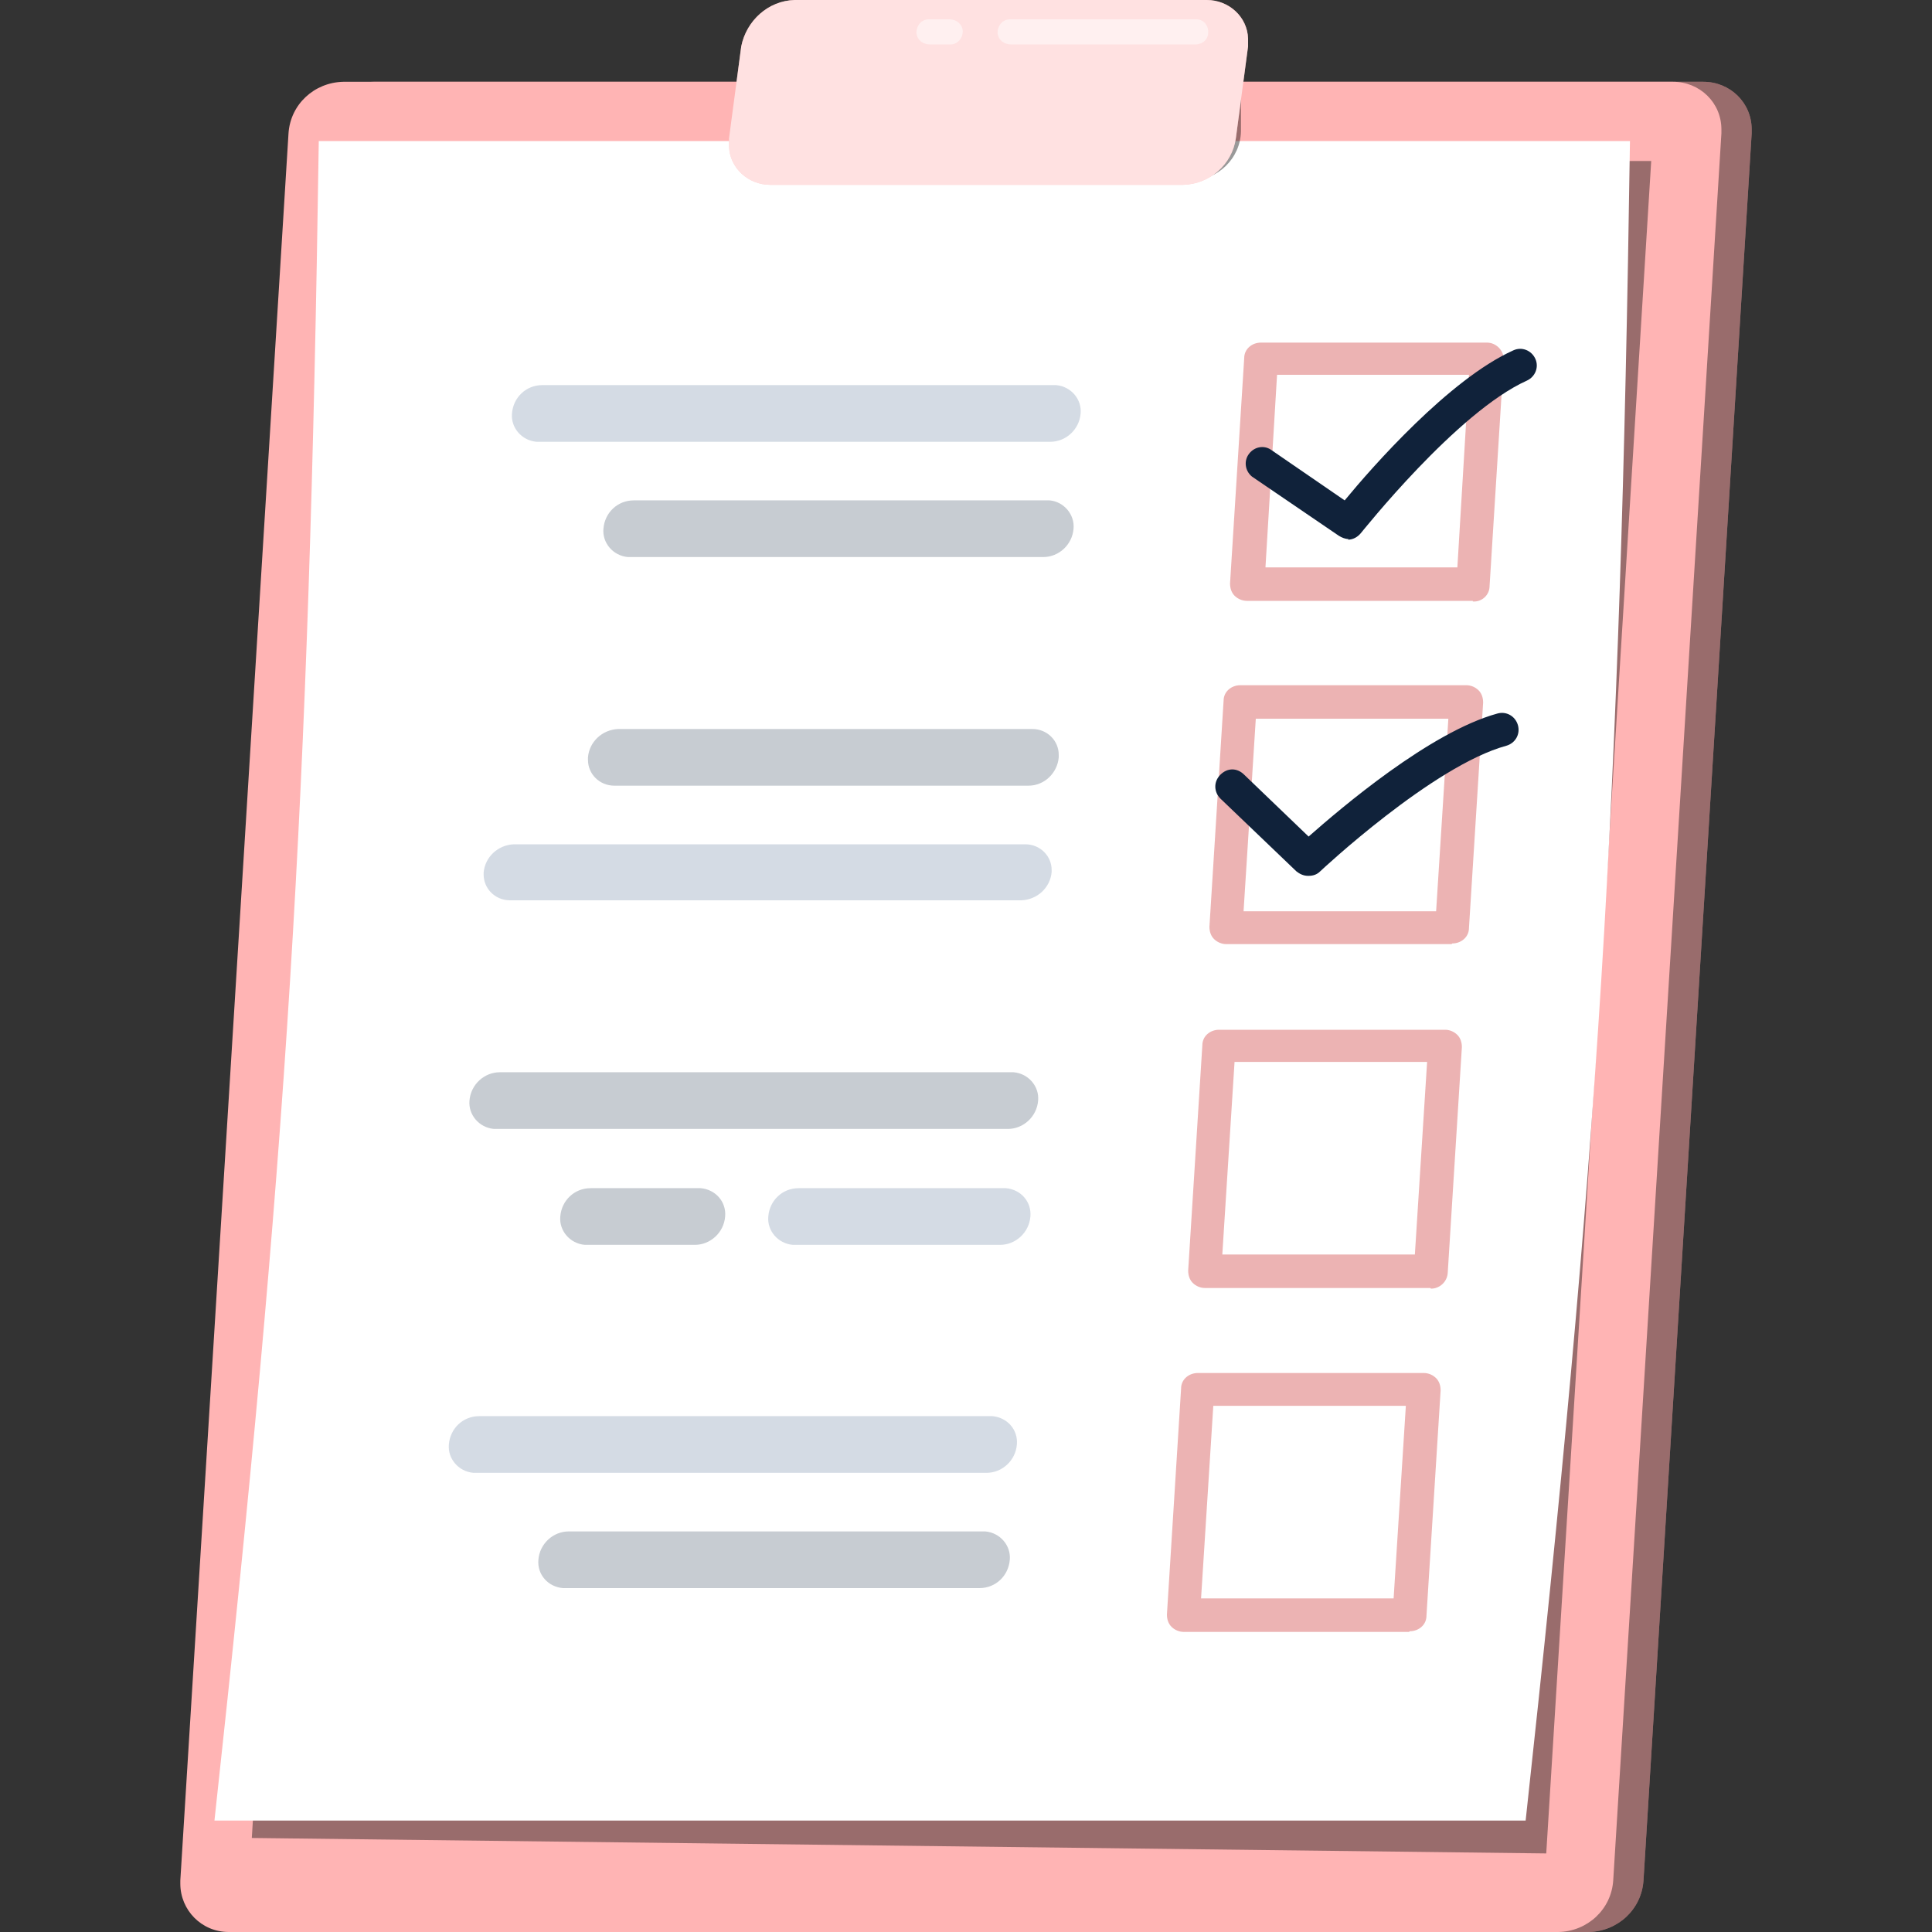
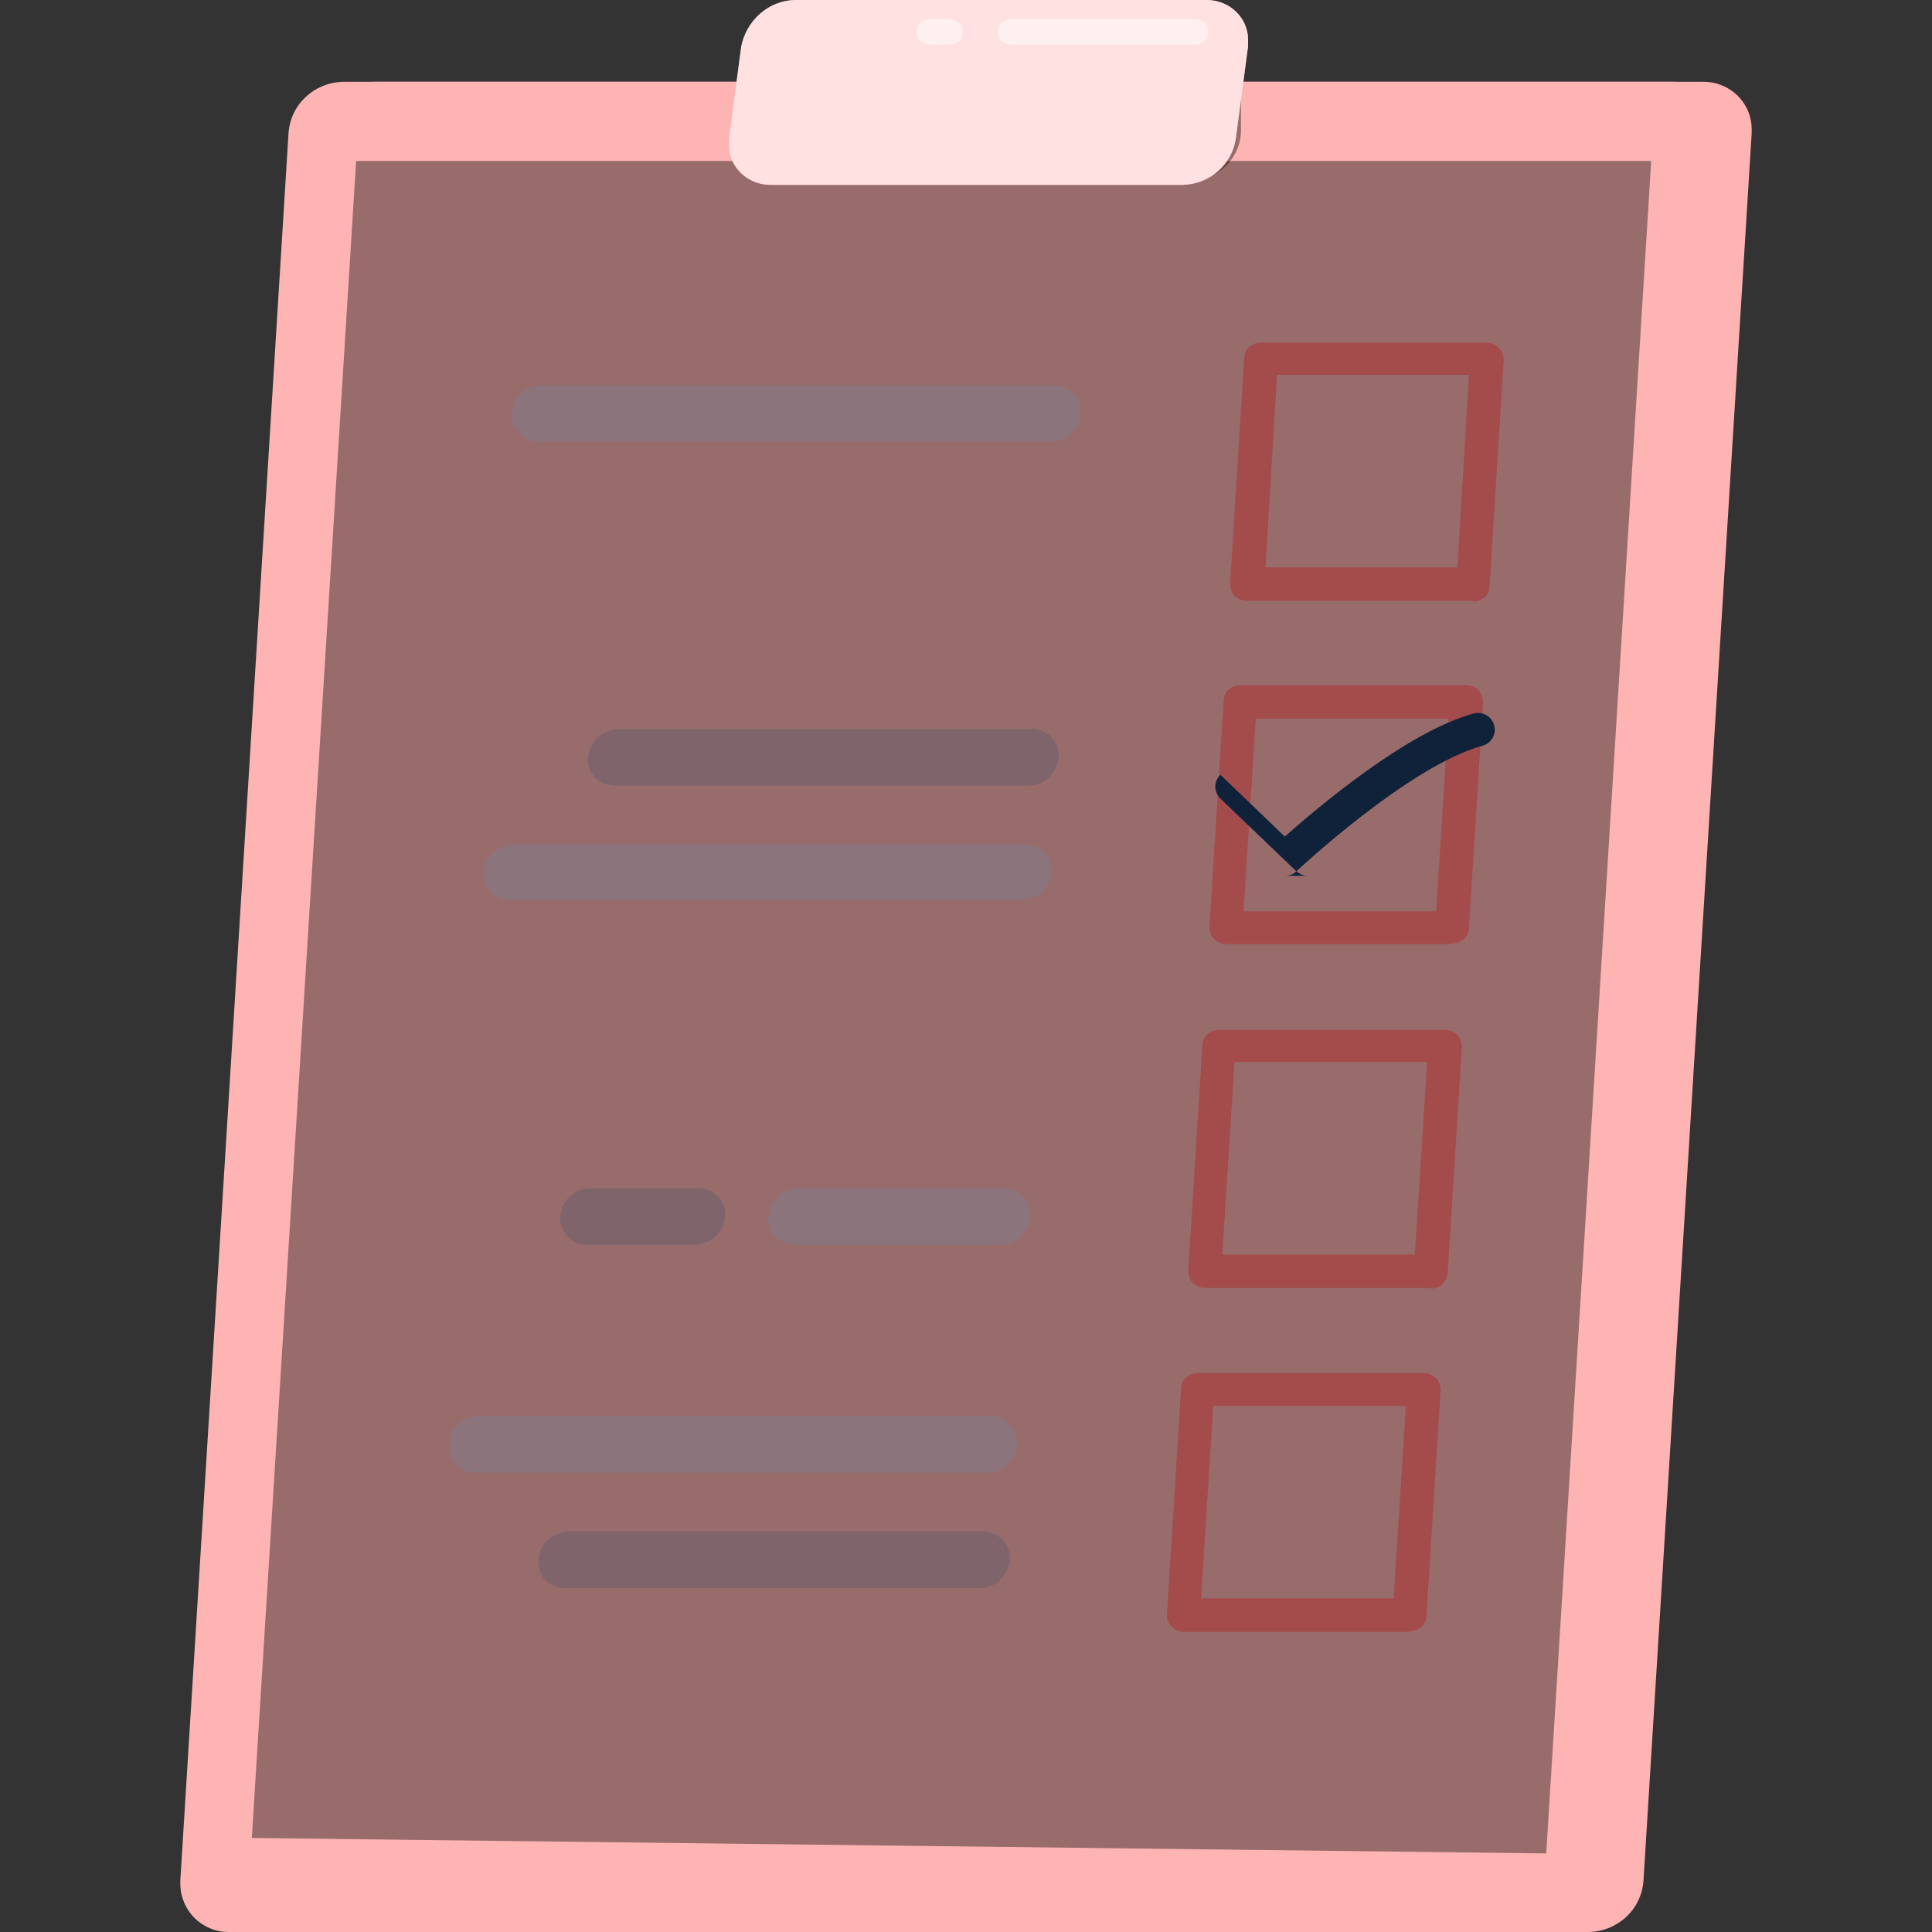
<svg xmlns="http://www.w3.org/2000/svg" id="Ebene_1" version="1.1" viewBox="0 0 300 300">
  <rect x="0" y="0" width="300" height="300" fill="#333333" stroke="none" />
  <defs>
    <style>
      .st0 {
        fill: #c00000;
      }

      .st0, .st1, .st2, .st3, .st4, .st5 {
        isolation: isolate;
      }

      .st0, .st1, .st3 {
        opacity: .3;
      }

      .st1 {
        fill: #7086a4;
      }

      .st6, .st2, .st4 {
        fill: #fff;
      }

      .st2 {
        opacity: .6;
      }

      .st7 {
        fill: #10223a;
      }

      .st3 {
        fill: #44546a;
      }

      .st4 {
        opacity: .5;
      }

      .st5 {
        opacity: .4;
      }

      .st8 {
        fill: #ffb4b4;
      }
    </style>
  </defs>
  <g id="freepik--to-do-list--inject-128">
    <path class="st8" d="M58,12.7h206.5c4.1,0,7.5,3.2,7.5,7.4,0,.2,0,.4,0,.6l-16.8,271.3c-.3,4.5-4,7.9-8.5,8H40.2c-4.2,0-7.5-3.4-7.5-7.5,0-.2,0-.3,0-.5L49.5,20.7c.3-4.5,4-7.9,8.5-8Z" />
-     <path class="st5" d="M58,12.7h206.5c4.1,0,7.5,3.2,7.5,7.4,0,.2,0,.4,0,.6l-16.8,271.3c-.3,4.5-4,7.9-8.5,8H40.2c-4.2,0-7.5-3.4-7.5-7.5,0-.2,0-.3,0-.5L49.5,20.7c.3-4.5,4-7.9,8.5-8Z" />
    <path class="st8" d="M53.3,12.7h206.5c4.1,0,7.5,3.2,7.5,7.4,0,.2,0,.4,0,.6l-16.8,271.3c-.3,4.5-4,7.9-8.5,8H35.5c-4.2,0-7.5-3.4-7.5-7.5,0-.2,0-.3,0-.5L44.8,20.7c.3-4.5,4-7.9,8.5-8Z" />
    <polygon class="st5" points="39.1 285.4 240.1 287.8 256.4 25 55.3 25 39.1 285.4" />
-     <path class="st6" d="M33.3,282.7h203.6c11.2-102.7,14.7-158.2,16.2-260.8H49.5c-1.5,102.7-5,158.1-16.2,260.8Z" />
    <path class="st0" d="M228.7,93.3h-35.1c-.7,0-1.4-.3-1.9-.8-.5-.5-.7-1.2-.7-1.9l2.2-35c0-1.4,1.2-2.4,2.6-2.4h35.1c1.4,0,2.6,1.2,2.6,2.6,0,0,0,0,0,.1l-2.2,35.1c0,1.4-1.2,2.5-2.6,2.4,0,0,0,0,0,0ZM196.4,88.1h29.9l1.8-29.9h-29.8l-1.8,29.9Z" />
    <path class="st0" d="M225.4,146.6h-35c-.7,0-1.4-.3-1.9-.8-.5-.5-.7-1.2-.7-1.9l2.2-35.1c0-1.4,1.2-2.4,2.6-2.4h35.1c.7,0,1.4.3,1.9.8.5.5.7,1.2.7,1.9l-2.2,35c0,1.4-1.2,2.4-2.6,2.4ZM193.1,141.5h29.9l1.9-29.9h-29.9l-1.9,29.9Z" />
    <path class="st0" d="M222.1,200h-35c-.7,0-1.4-.3-1.9-.8-.5-.5-.7-1.2-.7-1.9l2.2-35c0-1.4,1.2-2.4,2.6-2.4h35.1c.7,0,1.4.3,1.9.8.5.5.7,1.2.7,1.9l-2.2,35.1c-.1,1.3-1.2,2.4-2.6,2.4ZM189.8,194.8h29.9l1.9-29.9h-29.9l-1.9,29.9Z" />
    <path class="st0" d="M218.8,253.4h-35c-.7,0-1.4-.3-1.9-.8-.5-.5-.7-1.2-.7-1.9l2.2-35.1c0-1.4,1.2-2.4,2.6-2.4h35.1c.7,0,1.4.3,1.9.8.5.5.7,1.2.7,1.9l-2.2,35c0,1.4-1.2,2.4-2.6,2.4ZM186.5,248.2h29.9l1.9-29.9h-29.9l-1.9,29.9Z" />
    <path class="st1" d="M83.7,68.6h79.4c2.4,0,4.5-1.9,4.7-4.4h0c.2-2.2-1.5-4.2-3.8-4.4-.1,0-.2,0-.4,0h-79.4c-2.5,0-4.5,1.9-4.7,4.4h0c-.2,2.2,1.5,4.2,3.8,4.4.1,0,.2,0,.3,0Z" />
-     <path class="st3" d="M97.7,86.5h64.3c2.4,0,4.5-1.9,4.7-4.4h0c.2-2.2-1.5-4.2-3.7-4.4-.1,0-.2,0-.4,0h-64.2c-2.5,0-4.5,1.9-4.7,4.4h0c-.2,2.2,1.5,4.2,3.8,4.4.1,0,.2,0,.3,0Z" />
    <path class="st1" d="M79.8,131.1h79.4c2.3,0,4.1,1.8,4.1,4,0,.1,0,.2,0,.3h0c-.2,2.4-2.2,4.3-4.7,4.4h-79.4c-2.3,0-4.1-1.8-4.1-4,0-.1,0-.2,0-.3h0c.2-2.4,2.2-4.3,4.7-4.4Z" />
    <path class="st3" d="M96,113.2h64.3c2.3,0,4.1,1.8,4.1,4,0,.1,0,.2,0,.4h0c-.2,2.4-2.2,4.4-4.7,4.4h-64.3c-2.3,0-4.1-1.8-4.1-4,0-.1,0-.2,0-.4h0c.2-2.4,2.2-4.3,4.7-4.4Z" />
-     <path class="st3" d="M77.1,175.3h79.4c2.4,0,4.5-1.9,4.7-4.4h0c.2-2.2-1.5-4.2-3.8-4.4-.1,0-.2,0-.4,0h-79.4c-2.4,0-4.5,1.9-4.7,4.4h0c-.2,2.2,1.5,4.2,3.8,4.4.1,0,.3,0,.4,0Z" />
    <path class="st1" d="M123.4,193.3h31.9c2.4,0,4.5-1.9,4.7-4.4h0c.2-2.3-1.5-4.2-3.8-4.4-.1,0-.2,0-.3,0h-31.9c-2.5,0-4.5,1.9-4.7,4.4h0c-.2,2.2,1.5,4.2,3.8,4.4.1,0,.2,0,.3,0Z" />
    <path class="st3" d="M91.1,193.3h16.8c2.4,0,4.5-1.9,4.7-4.4h0c.2-2.3-1.5-4.2-3.8-4.4-.1,0-.2,0-.3,0h-16.8c-2.5,0-4.5,1.9-4.7,4.4h0c-.2,2.2,1.5,4.2,3.8,4.4.1,0,.2,0,.4,0Z" />
    <path class="st1" d="M73.8,228.7h79.4c2.4,0,4.5-1.9,4.7-4.4h0c.2-2.3-1.5-4.2-3.8-4.4-.1,0-.2,0-.3,0h-79.4c-2.5,0-4.5,1.9-4.7,4.4h0c-.2,2.2,1.5,4.2,3.8,4.4.1,0,.3,0,.4,0Z" />
    <path class="st3" d="M87.8,246.6h64.3c2.5,0,4.5-1.9,4.7-4.4h0c.2-2.2-1.5-4.2-3.8-4.4-.1,0-.2,0-.4,0h-64.3c-2.4,0-4.5,1.9-4.7,4.4h0c-.2,2.3,1.5,4.2,3.8,4.4.1,0,.2,0,.3,0Z" />
-     <path class="st7" d="M209.4,83.7c-.5,0-1-.2-1.5-.5l-13.5-9.2c-1.1-.9-1.3-2.5-.4-3.6.8-1,2.2-1.3,3.3-.6l11.5,7.9c4.2-5.1,16.2-18.8,26.2-23.3,1.3-.6,2.8,0,3.4,1.3.6,1.3,0,2.8-1.3,3.4h0c-10.9,4.9-25.6,23.5-25.8,23.7-.5.6-1.2,1-2,1Z" />
-     <path class="st7" d="M203.1,136c-.7,0-1.3-.3-1.8-.7l-11.8-11.3c-1-1-1.1-2.6,0-3.7s2.6-1.1,3.7,0h0l10,9.6c5-4.4,18.8-16.2,29.3-19.1,1.4-.4,2.8.4,3.2,1.8.4,1.4-.4,2.8-1.8,3.2-11.4,3.1-28.8,19.4-28.9,19.5-.5.5-1.1.7-1.8.7Z" />
+     <path class="st7" d="M203.1,136c-.7,0-1.3-.3-1.8-.7l-11.8-11.3c-1-1-1.1-2.6,0-3.7h0l10,9.6c5-4.4,18.8-16.2,29.3-19.1,1.4-.4,2.8.4,3.2,1.8.4,1.4-.4,2.8-1.8,3.2-11.4,3.1-28.8,19.4-28.9,19.5-.5.5-1.1.7-1.8.7Z" />
    <path class="st5" d="M181.1,28h3.8c4.2,0,7.7-3.4,7.8-7.6h0v-7c0-.4-.3-.8-.8-.8,0,0,0,0,0,0h-10.6c-.5,0-.9.4-.9.9v13.7c0,.4.4.7.8.8Z" />
    <path class="st8" d="M123.4,0h64c3.4,0,6.3,2.6,6.4,6,0,.4,0,.8,0,1.2l-1.9,14.3c-.6,4.1-4.1,7.1-8.2,7.2h-64.1c-3.4,0-6.3-2.6-6.4-6,0-.4,0-.8,0-1.2l1.9-14.3C115.9,3.2,119.3.1,123.4,0Z" />
    <path class="st2" d="M123.4,0h64c3.4,0,6.3,2.6,6.4,6,0,.4,0,.8,0,1.2l-1.9,14.3c-.6,4.1-4.1,7.1-8.2,7.2h-64.1c-3.4,0-6.3-2.6-6.4-6,0-.4,0-.8,0-1.2l1.9-14.3C115.9,3.2,119.3.1,123.4,0Z" />
    <path class="st4" d="M185.8,6.9h-28.8c-1.1,0-2-.7-2.1-1.8,0-1.1.7-2,1.8-2.1.1,0,.2,0,.3,0h28.8c1.1,0,1.9,1,1.8,2.1,0,1-.8,1.7-1.8,1.8Z" />
    <path class="st4" d="M147.4,6.9h-3c-1.1,0-2-.7-2.1-1.8,0-1.1.7-2,1.8-2.1.1,0,.2,0,.3,0h3c1.1,0,2,.7,2.1,1.8,0,1.1-.7,2-1.8,2.1-.1,0-.2,0-.3,0Z" />
  </g>
</svg>